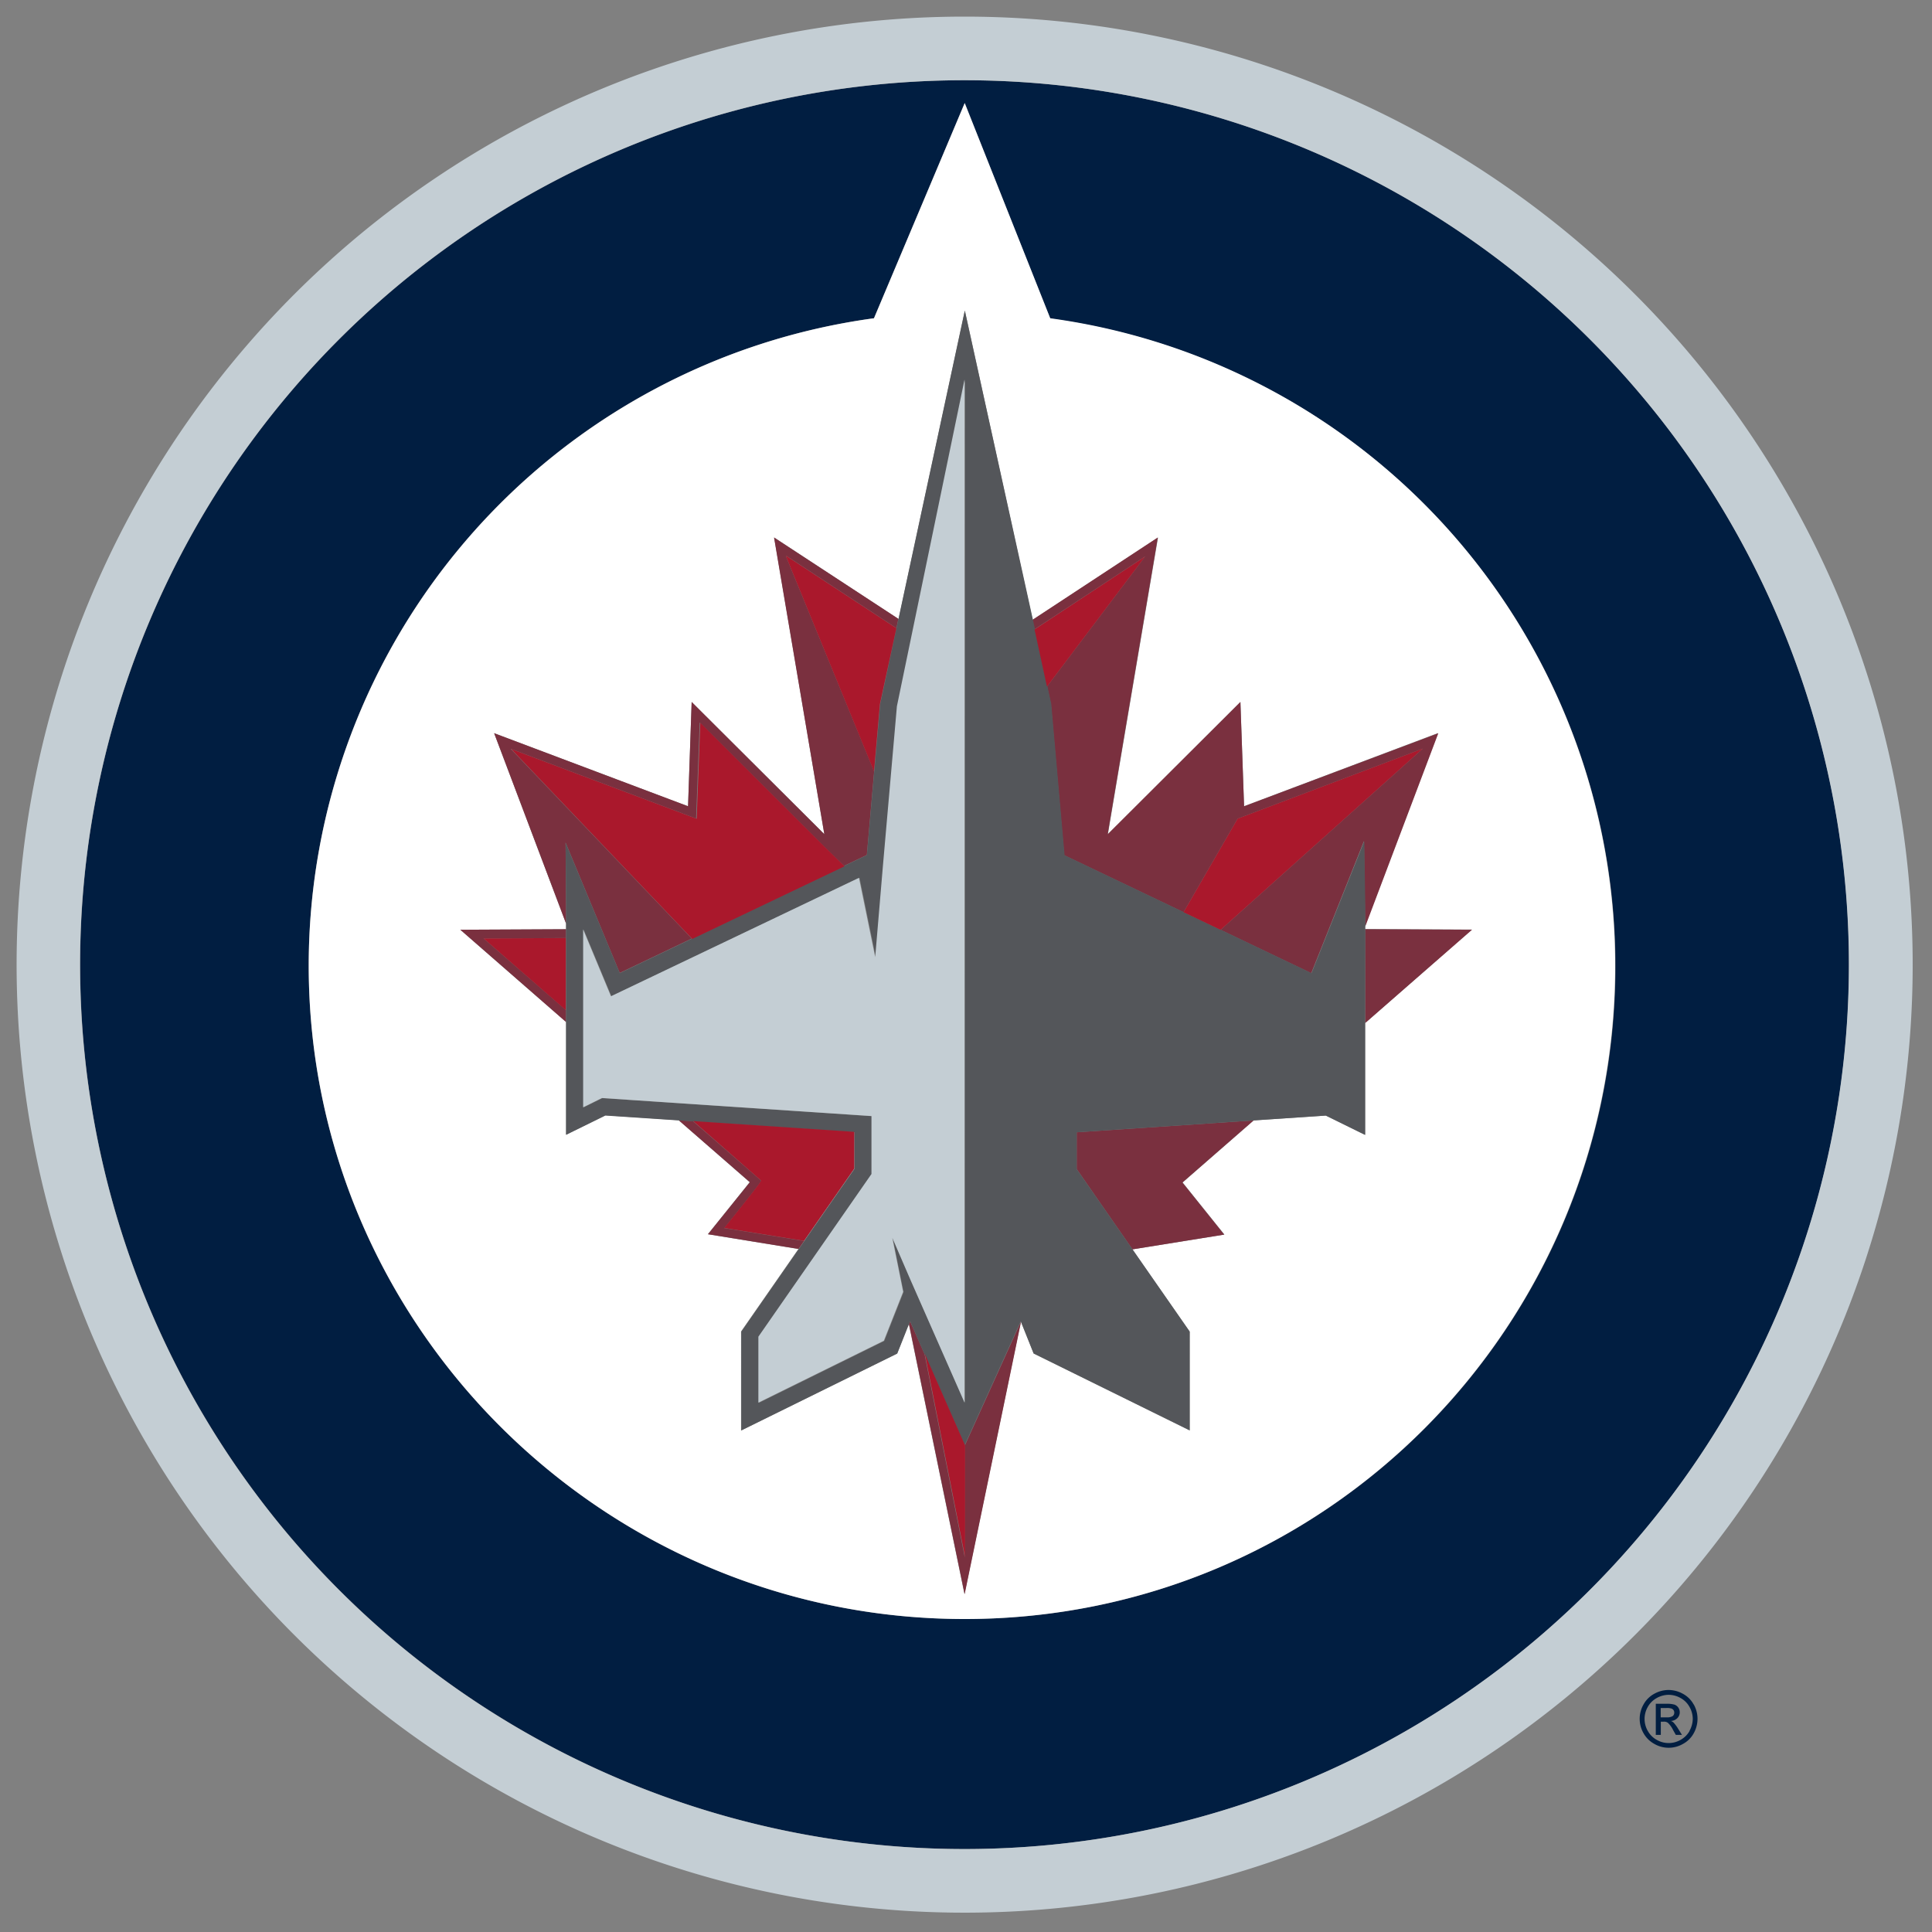
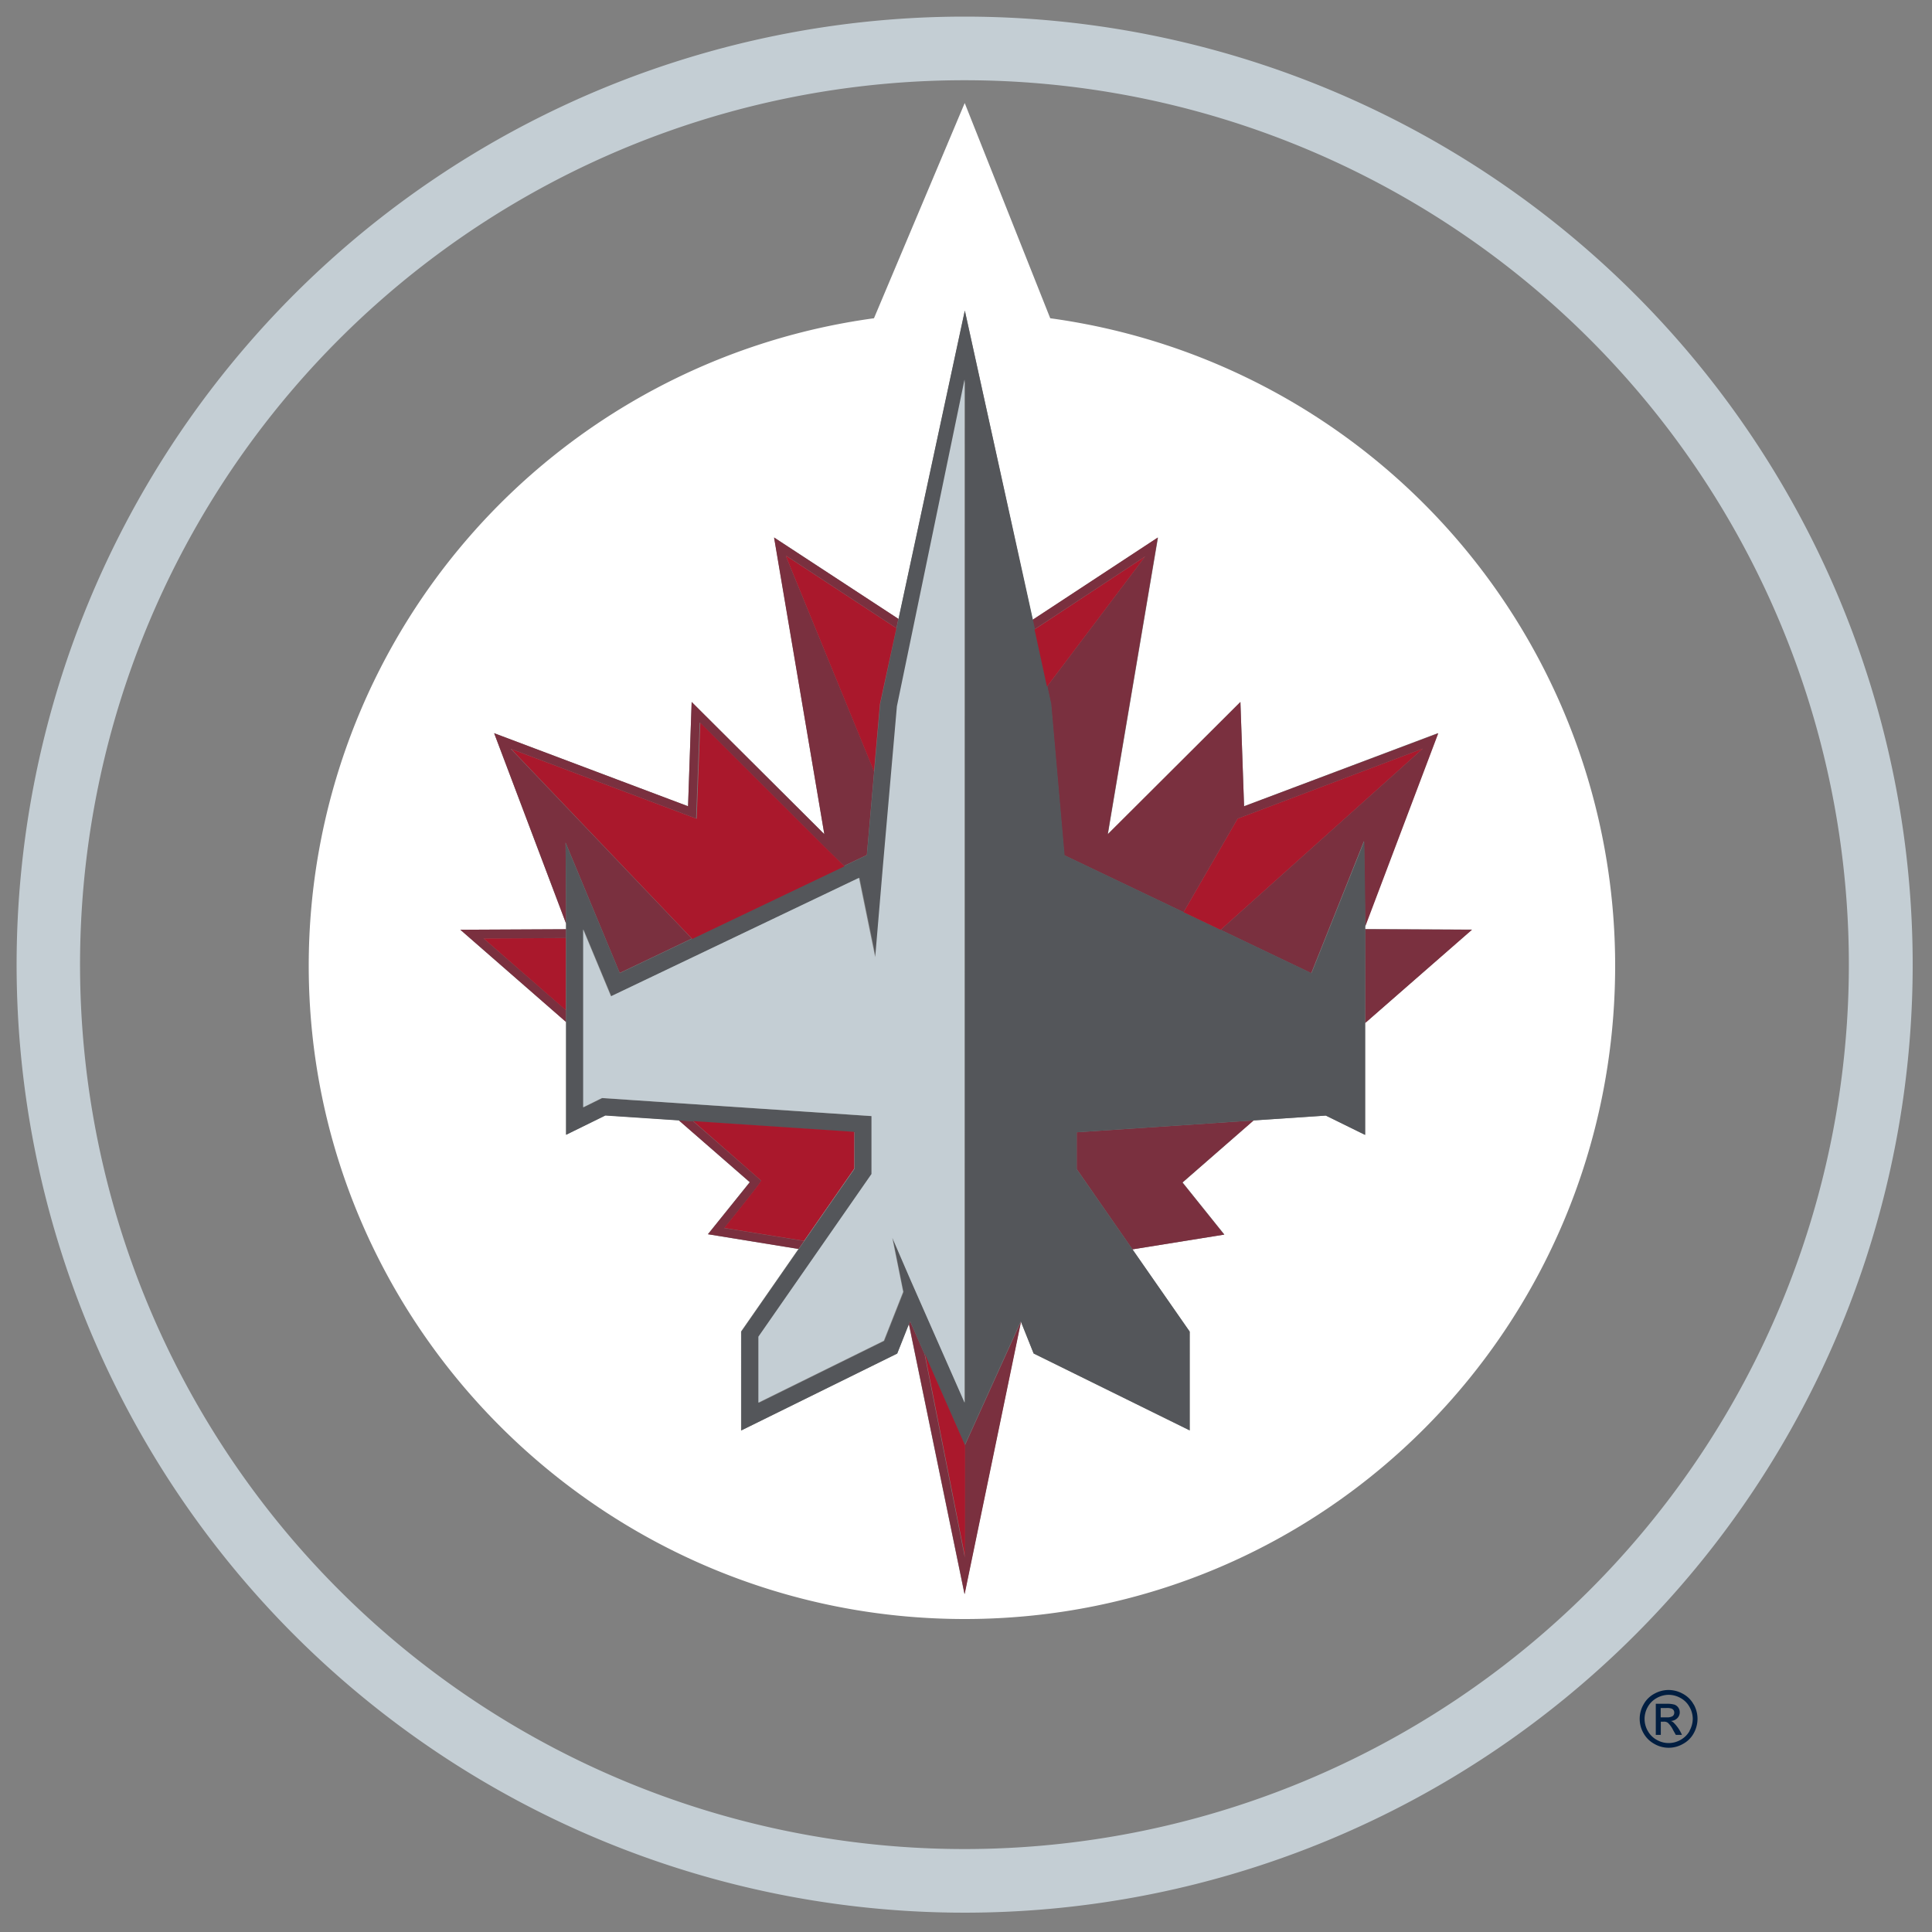
<svg xmlns="http://www.w3.org/2000/svg" viewBox="0 0 300 300">
  <rect x="0" y="0" width="300" height="300" fill="#808080" stroke="none" />
  <defs>
    <style>.cls-1{fill:none;}.cls-2{fill:#011e41;}.cls-3{fill:#fff;}.cls-4{fill:#7a303f;}.cls-5{fill:#54565a;}.cls-6{fill:#c4ced4;}.cls-7{fill:#aa182c;}</style>
  </defs>
  <title>winnipeg-jets</title>
  <g id="Layer_2" data-name="Layer 2">
    <g id="Layer_31" data-name="Layer 31">
      <rect class="cls-1" width="300" height="300" />
-       <path class="cls-2" d="M149.79,12.46A137.33,137.33,0,1,0,287.11,149.79,137.33,137.33,0,0,0,149.79,12.46Zm0,238.94c-56,0-101.86-45.43-101.86-101.46A101.46,101.46,0,0,1,135.71,49.42L149.8,16l13.28,33.47a101.45,101.45,0,0,1,87.77,100.52C250.85,206,205.83,251.4,149.8,251.4Z" />
      <path class="cls-3" d="M163.08,49.42,149.8,16,135.71,49.42A101.46,101.46,0,0,0,47.94,149.94c0,56,45.82,101.46,101.86,101.46s101-45.43,101-101.46A101.45,101.45,0,0,0,163.08,49.42ZM87.89,158.69,71.48,144.37l16.41-.08Zm17.49,15.25,27.29,1.83v5.71L124,193.94l-14.09-2.29,6.5-8.08ZM212,176.22l-6.1-3-35.21,2.36,24-1.61-11.05,9.64,6.49,8.09L175.85,194l8.89,12.8v15.32l-24.23-11.94-2-5h0l0,.08-8.75,42.27-8.64-41.94-1.83,4.61-24.22,11.94V206.75l17.57-25.27v-5.71L94,173.18l-6.1,3v-35.4l-.07-9.93v0l.08,10v2.59L76.73,113.85l30.11,11.35L107.4,109,128,129.53s-7.79-46.07-7.79-46.07l19.32,12.67,10.3-47.9,10.83,49.51h0l-.32-1.47,19.48-12.8s-7.26,42.88-7.78,46.08L192.61,109l.57,16.19,30.11-11.36-11.34,30v.43l16.58.08L212,158.84Z" />
      <polygon class="cls-3" points="141.33 205.1 141.33 205.11 142.67 208.16 141.33 205.1" />
      <polygon class="cls-3" points="134.61 132.8 96.24 151.11 96.24 151.11 134.61 132.8 136.68 109.3 137.38 106.02 136.68 109.3 134.61 132.8" />
      <polygon class="cls-3" points="203.6 151.11 203.6 151.11 211.79 130.62 211.79 130.6 203.6 151.11" />
      <path class="cls-4" d="M128,129.53,107.4,109l-.56,16.19L76.73,113.85,87.9,143.41v-2.59l-.08-10v0l8.41,20.25,38.37-18.31,2.06-23.5.72-3.28,2.12-9.89L120.19,83.46S128,129.51,128,129.53Zm-20.57,16.23L79.29,116.27l28.8,10.83.56-14.91,19.26,19.21a.1.1,0,0,1,0,0l3.09,3Zm29.23-36.46-.92,10.5L122.09,86.5c0-.12,0-.2,0-.2l17.13,11.25Zm-20.22,74.27-6.5,8.08L124,193.94l8.66-12.46v-5.71l-27.29-1.83Zm16.22-2.09-7.8,11.22-12.39-2s5.57-6.88,5.74-7.35l-10.58-9.23,25,1.67Zm17.15,43-5.69-13,5.69,13,0,17.35-6.25-31.58-.9-2.05-1.34-3-.17.41,8.64,41.94,8.75-42.27,0-.08Zm20.85-48.89-3.47.23v5.71L175.85,194l14.24-2.29-6.49-8.09,11.05-9.64ZM212,143.86l11.34-30L193.18,125.2,192.61,109,172,129.54c.52-3.2,7.78-46.08,7.78-46.08l-19.48,12.8.32,1.47L177.82,86.4l-15.24,20.2.59,2.7,2.07,23.5,18.54,8.85,8.4-14.53,28.76-10.88-31.41,28.15,14.07,6.72,8.19-20.51h0l.15,10.22Zm0,.43v14.55l16.58-14.47ZM87.89,158.69v-14.4l-16.41.08Zm0-1.83L75.09,145.72l12.77-.06Z" />
      <path class="cls-5" d="M212,144.29h0v-3.47l-.15-10.21-8.19,20.5h0l-14.07-6.72h0l-5.75-2.74h0l-18.53-8.85-2.07-23.5-.59-2.7,0,0-1.93-8.88h0L149.81,48.23l-10.3,47.9h0L137.39,106l-.71,3.28-2.07,23.5L96.24,151.11h0l-8.41-20.22.07,9.93v35.4l6.1-3,38.68,2.59v5.71l-17.57,25.27v15.32l24.22-11.94,1.83-4.61v0l.16-.4h0l1.34,3.06,7.13,16.17,8.71-19.23h0l2,5,24.23,11.94V206.75L175.85,194h0l-8.67-12.47v-5.71l3.47-.23,35.21-2.36,6.1,3V158.84h0Zm-62.16,73.54-8.37-19-2.85-6.6,1.69,8.4-3,7.6-19.48,9.61V207.58l17.56-25.26v-9l-41.86-2.8-2.91,1.44V144.32l4.32,10.38,38.53-18.39,2.52,12.32,1.19-14.08h0l2.19-24.88,10.5-50.73Z" />
      <polygon class="cls-5" points="96.24 151.11 87.83 130.86 87.83 130.88 96.24 151.11 96.24 151.11" />
-       <polygon class="cls-5" points="139.53 96.14 139.51 96.13 137.38 106.02 139.53 96.14" />
      <polygon class="cls-5" points="149.8 224.33 142.67 208.16 143.57 210.21 143.57 210.2 144.1 211.43 149.79 224.43 158.52 205.11 158.51 205.1 149.8 224.33" />
      <polygon class="cls-5" points="141.32 205.1 141.16 205.5 141.16 205.51 141.33 205.11 141.32 205.1" />
      <polygon class="cls-5" points="167.17 181.48 175.84 193.96 175.84 193.95 167.18 181.48 167.18 175.77 170.64 175.54 167.17 175.77 167.17 181.48" />
      <polygon class="cls-5" points="211.8 130.6 211.79 130.62 211.94 140.82 211.94 143.88 211.95 143.86 211.95 140.82 211.8 130.6" />
      <polygon class="cls-5" points="189.53 144.39 203.6 151.11 203.6 151.11 189.53 144.39 189.53 144.39" />
      <polygon class="cls-5" points="165.24 132.8 163.17 109.3 162.58 106.6 162.58 106.6 163.17 109.3 165.24 132.8 183.78 141.65 183.78 141.65 165.24 132.8" />
      <rect class="cls-5" x="211.95" y="144.29" width="0.01" height="14.55" />
      <path class="cls-6" d="M149.79,2.58A147.21,147.21,0,1,0,297,149.79,147.21,147.21,0,0,0,149.79,2.58Zm0,284.54a137.33,137.33,0,1,1,137.3-137.33A137.35,137.35,0,0,1,149.81,287.12Zm-12.7-152.57h0l-1.19,14.08-2.52-12.32L94.87,154.7l-4.32-10.38v27.62l2.91-1.44,41.86,2.8v9l-17.56,25.26v10.24l19.48-9.61,3-7.6-1.69-8.4,2.85,6.6,8.37,19V58.94l-10.5,50.73Z" />
      <path class="cls-7" d="M118.19,183.33c-.17.47-5.74,7.35-5.74,7.35l12.39,2,7.8-11.22v-5.71l-25-1.67Zm3.9-96.83,13.63,33.3.92-10.5,2.55-11.75L122.06,86.3S122.07,86.38,122.09,86.5ZM128,131.44a.1.1,0,0,0,0,0l-19.26-19.21-.56,14.91-28.8-10.83,28.12,29.49,23.64-11.28Zm16.14,80-.53-1.23h0l6.25,31.58,0-17.35ZM87.86,156.86v-11.2l-12.77.06Zm72.78-59.12h0l1.93,8.88,0,0h0l15.24-20.2L160.66,97.73Zm31.54,29.38-8.4,14.53h0l5.75,2.74h0l31.41-28.15Z" />
-       <path class="cls-2" d="M259.87,267.48a1.31,1.31,0,0,0-.41-.25,1.52,1.52,0,0,0,1-.44,1.28,1.28,0,0,0,.37-.92,1.26,1.26,0,0,0-.22-.71,1.24,1.24,0,0,0-.61-.47,4.37,4.37,0,0,0-1.23-.13h-1.66v4.83h.78v-2.05h.46a1,1,0,0,1,.62.16,3.75,3.75,0,0,1,.82,1.13l.43.76h.95l-.59-.95A6,6,0,0,0,259.87,267.48Zm-1-.81h-1v-1.45h.89a2.33,2.33,0,0,1,.78.08.7.7,0,0,1,.33.25.7.7,0,0,1,.11.38.67.67,0,0,1-.24.54A1.56,1.56,0,0,1,258.85,266.67Zm4.12-2A4.11,4.11,0,0,0,261.3,263a4.59,4.59,0,0,0-2.21-.58,4.53,4.53,0,0,0-2.2.58,4.13,4.13,0,0,0-1.68,1.66,4.48,4.48,0,0,0,0,4.48,4.27,4.27,0,0,0,1.67,1.65,4.44,4.44,0,0,0,4.46,0,4.12,4.12,0,0,0,1.66-1.65,4.62,4.62,0,0,0,.59-2.23A4.57,4.57,0,0,0,263,264.66Zm-.63,4.11a3.61,3.61,0,0,1-1.39,1.38,3.71,3.71,0,0,1-3.72,0,3.52,3.52,0,0,1-1.38-1.38,3.69,3.69,0,0,1-.5-1.86,3.76,3.76,0,0,1,.5-1.88,3.57,3.57,0,0,1,1.4-1.38,3.87,3.87,0,0,1,1.84-.49,3.8,3.8,0,0,1,1.83.49,3.45,3.45,0,0,1,1.4,1.38,3.77,3.77,0,0,1,.51,1.88A3.89,3.89,0,0,1,262.34,268.77Z" />
+       <path class="cls-2" d="M259.87,267.48a1.31,1.31,0,0,0-.41-.25,1.52,1.52,0,0,0,1-.44,1.28,1.28,0,0,0,.37-.92,1.26,1.26,0,0,0-.22-.71,1.24,1.24,0,0,0-.61-.47,4.37,4.37,0,0,0-1.23-.13h-1.66v4.83h.78v-2.05h.46a1,1,0,0,1,.62.16,3.75,3.75,0,0,1,.82,1.13l.43.76h.95A6,6,0,0,0,259.87,267.48Zm-1-.81h-1v-1.45h.89a2.33,2.33,0,0,1,.78.08.7.7,0,0,1,.33.25.7.7,0,0,1,.11.38.67.67,0,0,1-.24.54A1.56,1.56,0,0,1,258.85,266.67Zm4.12-2A4.11,4.11,0,0,0,261.3,263a4.59,4.59,0,0,0-2.21-.58,4.53,4.53,0,0,0-2.2.58,4.13,4.13,0,0,0-1.68,1.66,4.48,4.48,0,0,0,0,4.48,4.27,4.27,0,0,0,1.67,1.65,4.44,4.44,0,0,0,4.46,0,4.12,4.12,0,0,0,1.66-1.65,4.62,4.62,0,0,0,.59-2.23A4.57,4.57,0,0,0,263,264.66Zm-.63,4.11a3.61,3.61,0,0,1-1.39,1.38,3.71,3.71,0,0,1-3.72,0,3.52,3.52,0,0,1-1.38-1.38,3.69,3.69,0,0,1-.5-1.86,3.76,3.76,0,0,1,.5-1.88,3.57,3.57,0,0,1,1.4-1.38,3.87,3.87,0,0,1,1.84-.49,3.8,3.8,0,0,1,1.83.49,3.45,3.45,0,0,1,1.4,1.38,3.77,3.77,0,0,1,.51,1.88A3.89,3.89,0,0,1,262.34,268.77Z" />
    </g>
  </g>
</svg>